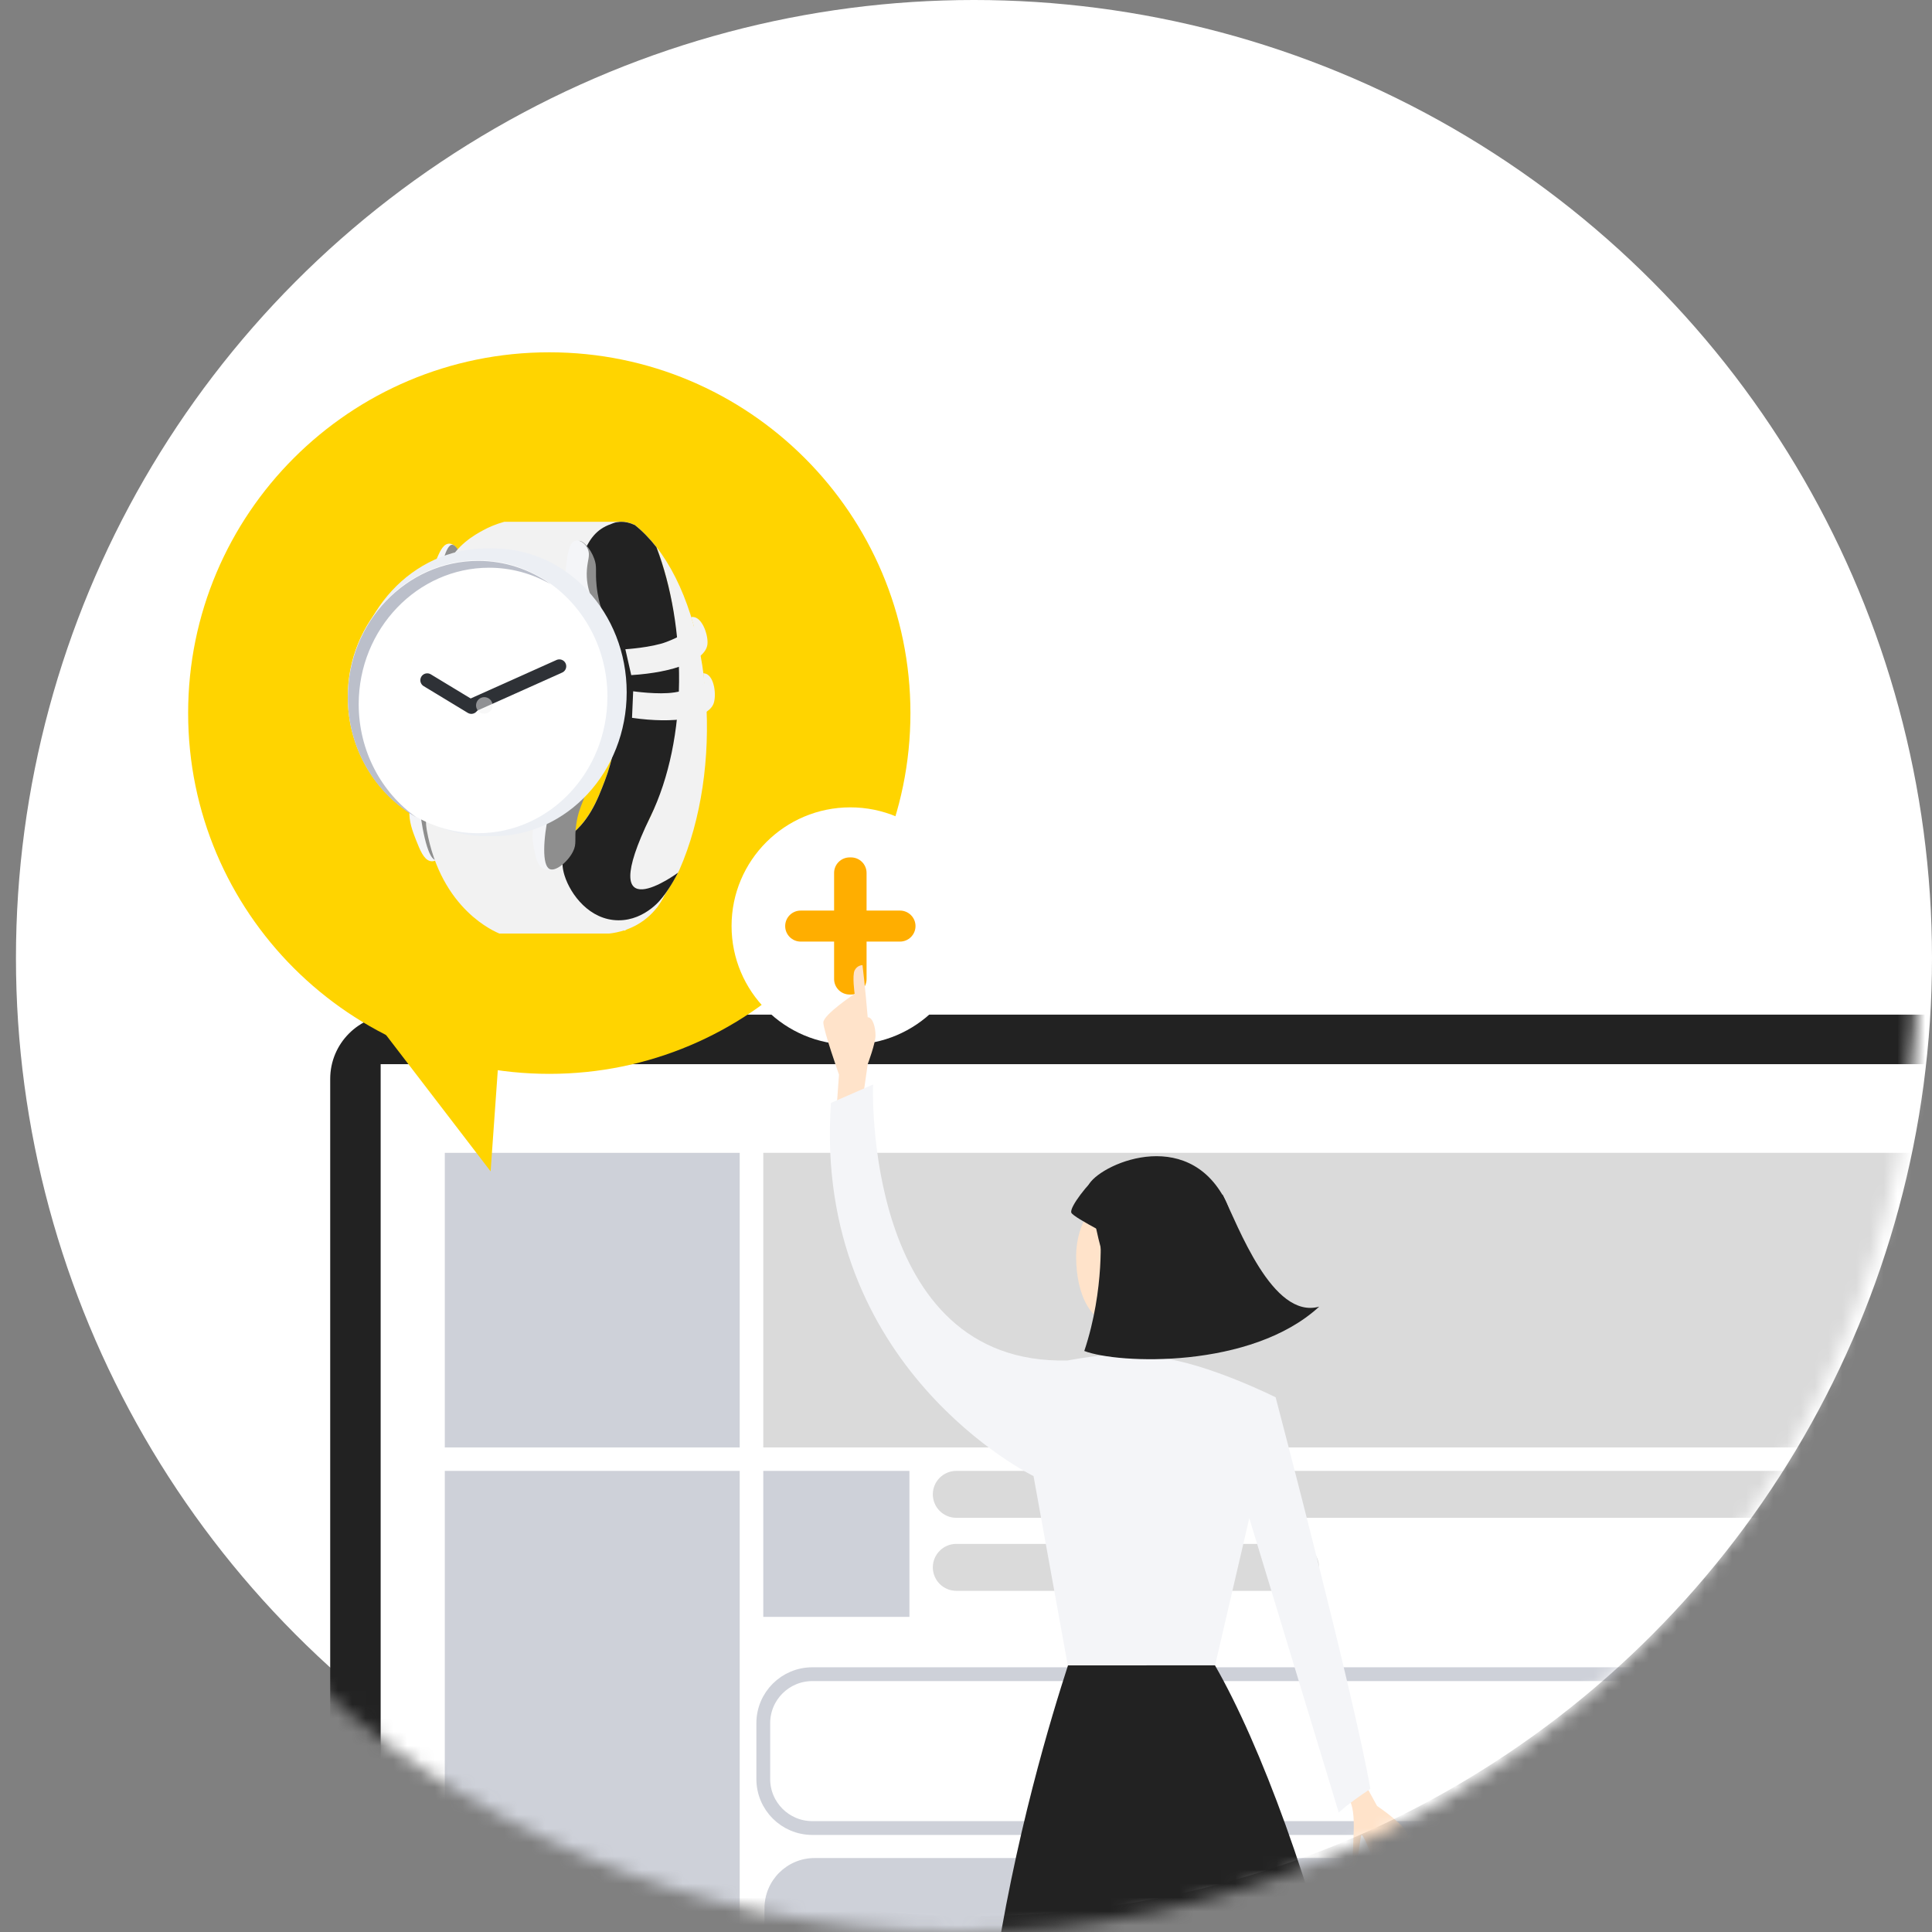
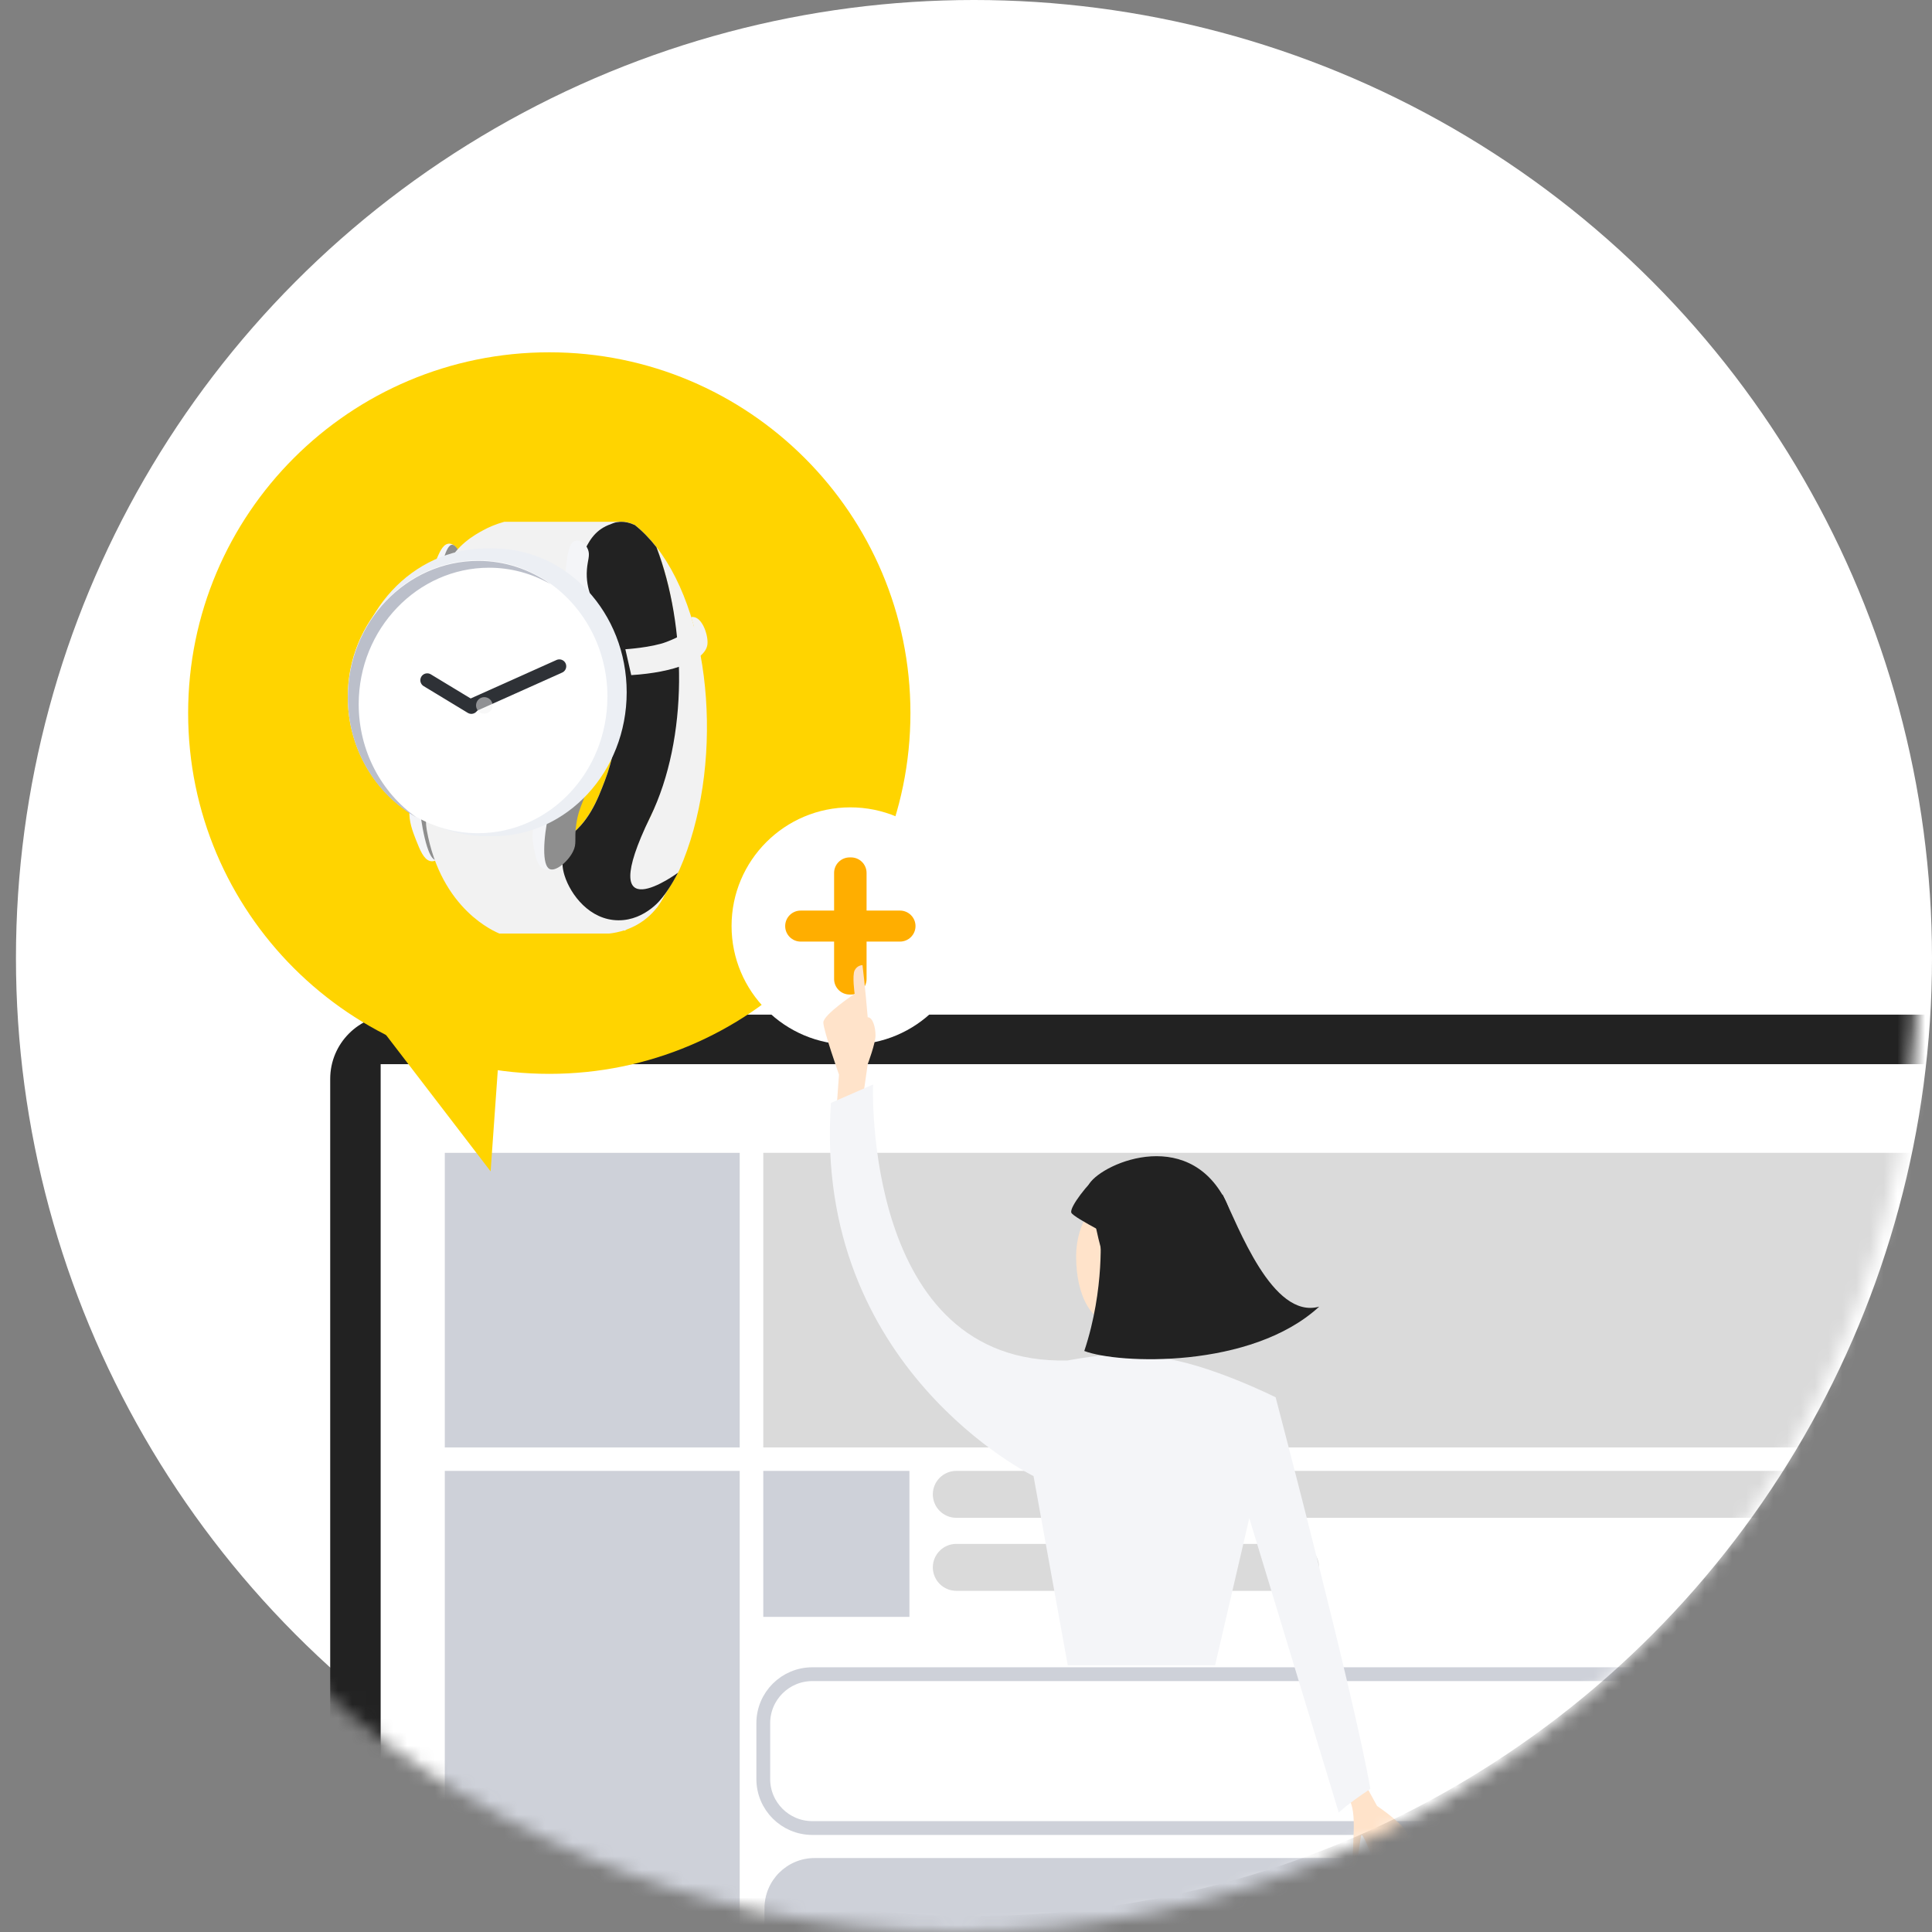
<svg xmlns="http://www.w3.org/2000/svg" width="140" height="140" viewBox="0 0 140 140" fill="none">
  <rect x="0" y="0" width="140" height="140" fill="#808080" stroke="none" />
  <ellipse cx="70.578" cy="69.422" rx="69.422" ry="69.422" fill="white" />
  <mask id="mask0_809_2746" style="mask-type:alpha" maskUnits="userSpaceOnUse" x="0" y="1" width="139" height="140">
    <ellipse cx="69.422" cy="70.579" rx="69.422" ry="69.422" fill="#D9EDFF" />
  </mask>
  <g mask="url(#mask0_809_2746)">
    <path d="M28.589 73.525H154.295C156.869 73.525 158.957 75.608 158.957 78.181V153.503C158.957 156.074 156.871 158.16 154.295 158.16H28.589C26.015 158.16 23.928 156.076 23.928 153.503V78.181C23.928 75.608 26.014 73.525 28.589 73.525Z" fill="#222222" />
    <path d="M155.294 77.114H27.584V154.568H155.294V77.114Z" fill="white" />
    <path d="M53.602 83.539H32.232V104.887H53.602V83.539Z" fill="#CED1D9" />
    <path d="M150.995 109.987H69.298C68.358 109.987 67.596 109.225 67.596 108.286C67.596 107.348 68.358 106.586 69.298 106.586H150.995C151.935 106.586 152.697 107.348 152.697 108.286C152.697 109.225 151.935 109.987 150.995 109.987Z" fill="#DADADA" />
    <path d="M93.882 115.277H69.298C68.358 115.277 67.596 114.515 67.596 113.576C67.596 112.638 68.358 111.876 69.298 111.876H93.882C94.822 111.876 95.585 112.638 95.585 113.576C95.585 114.515 94.822 115.277 93.882 115.277Z" fill="#DADADA" />
    <path d="M65.901 106.586H55.31V117.165H65.901V106.586Z" fill="#CED1D9" />
    <path d="M152.704 83.539H55.31V104.887H152.704V83.539Z" fill="#DADADA" />
    <path d="M53.602 106.586H32.232V151.359H53.602V106.586Z" fill="#CED1D9" />
    <path d="M149.151 132.466H58.864C56.901 132.466 55.31 130.877 55.31 128.916V124.868C55.31 122.907 56.901 121.318 58.864 121.318H149.153C151.116 121.318 152.706 122.907 152.706 124.868V128.916C152.706 130.877 151.114 132.466 149.151 132.466Z" stroke="#CED1D9" stroke-miterlimit="10" />
    <path d="M120.128 151.262H59.033C57.025 151.262 55.398 149.636 55.398 147.632V138.271C55.398 136.265 57.027 134.64 59.033 134.64H120.126C122.135 134.64 123.761 136.266 123.761 138.271V147.632C123.763 149.636 122.135 151.262 120.128 151.262Z" fill="#CED1D9" />
    <path d="M150.605 151.356H128.308C127.051 151.356 126.029 150.337 126.029 149.079V137.008C126.029 135.751 127.049 134.731 128.308 134.731H150.605C151.862 134.731 152.883 135.749 152.883 137.008V149.079C152.883 150.337 151.864 151.356 150.605 151.356Z" fill="#CED1D9" />
    <path d="M39.803 77.816C54.257 77.816 65.973 66.111 65.973 51.673C65.973 37.234 54.257 25.529 39.803 25.529C25.35 25.529 13.633 37.234 13.633 51.673C13.633 66.111 25.35 77.816 39.803 77.816Z" fill="#FFD400" />
    <path d="M35.552 84.882L36.347 73.683L27.064 73.813L35.552 84.882Z" fill="#FFD400" />
    <path d="M61.617 75.697C66.37 75.697 70.223 71.848 70.223 67.1C70.223 62.352 66.37 58.504 61.617 58.504C56.865 58.504 53.012 62.352 53.012 67.1C53.012 71.848 56.865 75.697 61.617 75.697Z" fill="white" />
    <path d="M58.021 65.984H60.442V63.255C60.442 62.635 60.947 62.131 61.567 62.131H61.671C62.291 62.131 62.795 62.635 62.795 63.255V65.984H65.217C65.837 65.984 66.341 66.488 66.341 67.108C66.341 67.727 65.837 68.231 65.217 68.231H62.795V70.944C62.795 71.564 62.291 72.068 61.671 72.068H61.567C60.947 72.068 60.442 71.564 60.442 70.944V68.231H58.021C57.401 68.231 56.897 67.727 56.897 67.108C56.897 66.486 57.399 65.984 58.021 65.984Z" fill="#FFAE00" />
    <path d="M62.499 79.76L62.877 77.115C62.877 77.115 63.444 75.603 63.444 75.037C63.444 74.47 63.255 73.714 62.877 73.714C62.688 71.447 62.499 69.936 62.499 69.936C62.499 69.936 62.121 69.936 61.931 70.314C61.742 70.692 61.931 72.014 61.931 72.014C61.931 72.014 59.662 73.525 59.662 74.092C59.662 74.659 60.797 77.87 60.797 77.87L60.608 80.515L62.499 79.76Z" fill="#FFE3CA" />
    <path d="M98.641 128.77L99.786 130.865C99.786 130.865 102.074 132.389 102.074 133.151V134.864L100.359 136.959C100.359 136.959 98.834 132.769 98.643 132.96C98.452 133.912 98.452 135.055 98.072 135.246C97.881 134.103 98.454 131.246 97.69 130.294C96.926 129.34 98.641 128.77 98.641 128.77Z" fill="#FFE3CA" />
-     <path d="M77.392 120.676C75.103 127.722 66.334 156.48 73.77 177.238C76.915 179.428 80.348 177.333 80.348 177.333C80.348 177.333 88.069 146.766 85.972 134.387C83.874 122.007 83.589 120.676 83.589 120.676H77.392Z" fill="#222222" />
    <path d="M84.05 92.493H81.285V98.396H84.05V92.493Z" fill="#FFE3CA" />
    <path d="M77.981 91.045C77.981 93.849 79.056 96.123 81.318 96.123C83.58 96.123 86.173 93.85 86.173 91.045C86.173 88.24 84.338 85.967 82.077 85.967C79.815 85.967 77.981 88.242 77.981 91.045Z" fill="#FFE3CA" />
    <path d="M78.818 86.043C79.425 88.469 79.881 94.076 83.219 96.046C85.343 97.108 91.565 91.499 88.529 86.496C85.494 81.494 79.121 84.679 78.818 86.043Z" fill="#222222" />
    <path d="M84.048 98.395C87.48 98.777 92.437 101.252 92.437 101.252C92.437 101.252 98.156 122.964 99.3 129.629C97.584 130.771 97.011 131.342 97.011 131.342L90.529 110.012L88.049 120.676H77.374L74.894 106.964C74.894 106.964 58.88 99.157 60.214 79.921L63.264 78.588C63.264 78.588 62.502 98.966 77.372 98.584C77.376 98.586 82.141 97.634 84.048 98.395Z" fill="#F4F5F8" />
-     <path d="M88.04 120.676C94.712 132.294 103.101 161.812 100.051 178.002C96.906 180.573 94.332 178.002 94.332 178.002C94.332 178.002 82.892 153.054 83.083 135.15C82.321 124.486 83.082 120.676 83.082 120.676H88.04Z" fill="#222222" />
    <path d="M88.595 86.562C89.73 88.829 92.189 95.63 95.593 94.685C90.675 99.219 81.031 98.841 78.572 97.897C80.085 93.363 79.726 89.222 79.726 89.222L88.595 86.562Z" fill="#222222" />
    <path d="M79.528 85.24C78.961 85.618 77.448 87.507 77.637 87.885C77.826 88.263 81.231 89.963 81.231 89.963L79.528 85.24Z" fill="#222222" />
    <path d="M29.669 58.692C29.614 59.526 29.91 60.261 30.143 60.862C30.436 61.6 30.701 62.263 31.152 62.39C31.626 62.522 32.111 62.007 32.184 61.401C32.243 60.862 31.937 60.538 31.68 59.754C31.105 58.003 31.722 56.817 31.369 56.511C30.973 56.175 29.775 57.182 29.671 58.692H29.669Z" fill="#F4F5F8" />
    <path d="M30.692 53.059C31.053 52.968 31.66 53.921 31.934 54.678C32.349 55.804 31.939 56.265 32.199 58.153C32.378 59.477 32.642 59.718 32.559 60.502C32.458 61.45 31.924 62.445 31.514 62.305C30.418 61.94 29.674 53.31 30.692 53.059Z" fill="#8E8E8E" />
    <path d="M31.148 42.485C31.112 41.791 31.363 41.172 31.573 40.675C31.825 40.064 32.053 39.512 32.431 39.411C32.828 39.302 33.23 39.748 33.277 40.25C33.318 40.706 33.061 40.97 32.833 41.623C32.33 43.078 32.833 44.081 32.527 44.332C32.203 44.606 31.213 43.752 31.148 42.485Z" fill="#F4F5F8" />
    <path d="M31.895 47.2C32.195 47.277 32.711 46.492 32.95 45.863C33.31 44.928 32.973 44.54 33.214 42.963C33.383 41.859 33.603 41.657 33.543 41.002C33.471 40.212 33.04 39.373 32.698 39.487C31.78 39.78 31.049 46.982 31.895 47.2Z" fill="#8E8E8E" />
    <path d="M49.231 63.035C48.998 63.568 47.611 65.754 47.611 65.754L45.265 67.443L39.717 65.226C39.885 64.638 40.023 63.794 39.579 63.232C39.123 62.651 38.343 62.729 38.296 62.411C38.265 62.232 38.493 62.056 38.858 61.872L43.165 63.592L45.511 61.903C45.511 61.903 46.895 59.717 47.131 59.184C49.698 53.359 49.739 45.349 47.575 39.648C51.694 44.94 52.451 55.718 49.231 63.035Z" fill="#F2F2F2" />
    <path d="M47.128 59.182C46.895 59.716 45.508 61.902 45.508 61.902L43.162 63.59L38.855 61.871C39.418 61.578 40.294 61.228 41.033 60.731C42.654 59.636 43.289 57.981 43.833 56.554C44.912 53.749 45.536 48.859 43.354 45.068C42.934 44.343 42.011 42.952 41.873 40.994C41.746 39.184 42.413 38.572 42.55 38.459C42.91 38.153 43.317 38.07 43.768 37.979C44.722 37.783 45.225 37.679 46.006 38.039C46.568 38.49 47.092 39.028 47.566 39.639C49.744 45.345 49.695 53.355 47.128 59.18V59.182Z" fill="#F2F2F2" />
    <path d="M47.126 59.184C42.944 67.8 49.13 63.24 49.13 63.24C45.531 70.196 41.272 65.415 41.272 65.415L38.855 61.88C39.418 61.587 40.294 61.238 41.033 60.74C42.654 59.645 43.289 57.99 43.833 56.563C44.912 53.758 45.537 48.869 43.354 45.077C42.934 44.352 42.011 42.961 41.873 41.003C41.746 39.193 42.413 38.582 42.55 38.468C42.91 38.162 43.317 38.079 43.768 37.989C44.722 37.792 45.225 37.688 46.006 38.048C46.568 38.499 47.092 39.038 47.567 39.649C49.744 45.346 49.913 53.455 47.128 59.184H47.126Z" fill="#222222" />
    <path d="M32.345 41.044C33.058 39.493 34.404 38.75 35.044 38.408C35.386 38.222 35.889 37.989 36.543 37.81H45.109C44.748 37.823 44.702 37.792 44.077 38.051C42.068 38.885 42.324 41.226 40.743 42.666C38.212 44.966 32.418 43.655 32.045 42.068C31.99 41.827 32.104 41.565 32.345 41.05V41.044Z" fill="#F2F2F2" />
    <path d="M40.913 60.638C40.895 61.892 40.576 62.4 40.913 63.454C41.346 64.826 42.73 66.678 44.812 66.688C46.803 66.701 48.04 65.023 48.172 64.831C47.985 65.233 47.656 65.802 47.093 66.328C45.971 67.382 44.659 67.592 44.154 67.647H36.181C35.925 67.527 31.971 65.968 30.926 60.157C30.255 56.399 35.3 53.115 37.913 54.104C39.832 54.829 40.954 58.186 40.913 60.636V60.638Z" fill="#F2F2F2" />
    <path d="M38.767 59.678C38.474 60.344 38.606 61.002 38.707 61.535C38.834 62.188 38.953 62.781 39.428 62.972C39.931 63.177 40.62 62.846 40.867 62.374C41.09 61.95 40.825 61.626 40.747 60.937C40.574 59.404 41.606 58.557 41.287 58.241C40.939 57.894 39.301 58.474 38.767 59.678Z" fill="#F4F5F8" />
    <path d="M41.459 55.304C41.892 55.304 42.317 56.197 42.418 56.863C42.574 57.857 41.985 58.15 41.757 59.74C41.596 60.849 41.829 61.1 41.516 61.719C41.137 62.467 40.261 63.169 39.836 62.977C38.695 62.462 40.232 55.306 41.456 55.306L41.459 55.304Z" fill="#8E8E8E" />
-     <path d="M43.023 46.899C43.329 46.899 43.635 46.005 43.707 45.34C43.821 44.345 43.401 44.053 43.233 42.462C43.119 41.354 43.287 41.103 43.059 40.484C42.79 39.735 42.165 39.033 41.859 39.225C41.05 39.74 42.147 46.896 43.023 46.896V46.899Z" fill="#8E8E8E" />
    <path d="M41.112 42.528C40.902 41.863 40.993 41.205 41.07 40.671C41.161 40.019 41.244 39.426 41.586 39.234C41.947 39.029 42.439 39.361 42.613 39.832C42.769 40.257 42.582 40.581 42.53 41.27C42.411 42.803 43.142 43.65 42.914 43.966C42.667 44.321 41.498 43.738 41.114 42.528H41.112Z" fill="#F4F5F8" />
    <path d="M35.736 60.593C41.08 60.593 45.412 55.925 45.412 50.167C45.412 44.408 41.08 39.74 35.736 39.74C30.392 39.74 26.061 44.408 26.061 50.167C26.061 55.925 30.392 60.593 35.736 60.593Z" fill="#ECEFF4" />
    <path d="M35.25 60.593C40.593 60.593 44.925 55.925 44.925 50.167C44.925 44.408 40.593 39.74 35.25 39.74C29.906 39.74 25.574 44.408 25.574 50.167C25.574 55.925 29.906 60.593 35.25 60.593Z" fill="#ECEFF4" />
    <path d="M44.014 50.49C44.014 55.952 39.819 60.377 34.637 60.377C32.694 60.377 30.875 59.755 29.368 58.685C26.856 56.907 25.199 53.901 25.199 50.49C25.199 45.029 29.46 40.603 34.646 40.603C36.257 40.603 37.764 41.028 39.089 41.785C42.022 43.452 44.017 46.721 44.017 50.493L44.014 50.49Z" fill="white" />
    <path d="M25.993 51.029C25.993 54.439 27.656 57.445 30.162 59.223C27.217 57.551 25.205 54.279 25.205 50.53C25.205 45.069 29.472 40.643 34.651 40.643C36.589 40.643 38.384 41.26 39.883 42.321C38.56 41.572 37.051 41.139 35.44 41.139C30.263 41.139 25.993 45.565 25.993 51.026V51.029Z" fill="#BBBFCA" />
    <path d="M34.113 51.158L40.532 48.281" stroke="#2E3136" stroke-miterlimit="10" stroke-linecap="round" />
    <path d="M34.156 51.229L30.959 49.292" stroke="#2E3136" stroke-miterlimit="10" stroke-linecap="round" />
    <g opacity="0.5">
      <path d="M35.095 51.714C35.426 51.714 35.694 51.446 35.694 51.116C35.694 50.785 35.426 50.518 35.095 50.518C34.764 50.518 34.496 50.785 34.496 51.116C34.496 51.446 34.764 51.714 35.095 51.714Z" fill="#F2F2F2" />
    </g>
    <path d="M48.303 46.513C49.156 46.19 49.82 45.783 50.294 45.436L50.084 44.716C50.139 44.703 50.211 44.703 50.294 44.716C50.942 44.835 51.344 46.112 51.261 46.71C51.106 47.85 48.855 48.73 45.742 48.922L45.316 47.047C45.316 47.047 47.224 46.928 48.303 46.513Z" fill="#F2F2F2" />
-     <path d="M48.855 50.179C49.755 50.034 50.486 49.772 51.028 49.531L50.968 48.788C51.023 48.788 51.096 48.801 51.173 48.829C51.785 49.081 51.917 50.412 51.712 50.974C51.324 52.059 48.887 52.46 45.799 52.017L45.882 50.093C45.882 50.093 47.717 50.357 48.858 50.176L48.855 50.179Z" fill="#F2F2F2" />
  </g>
</svg>